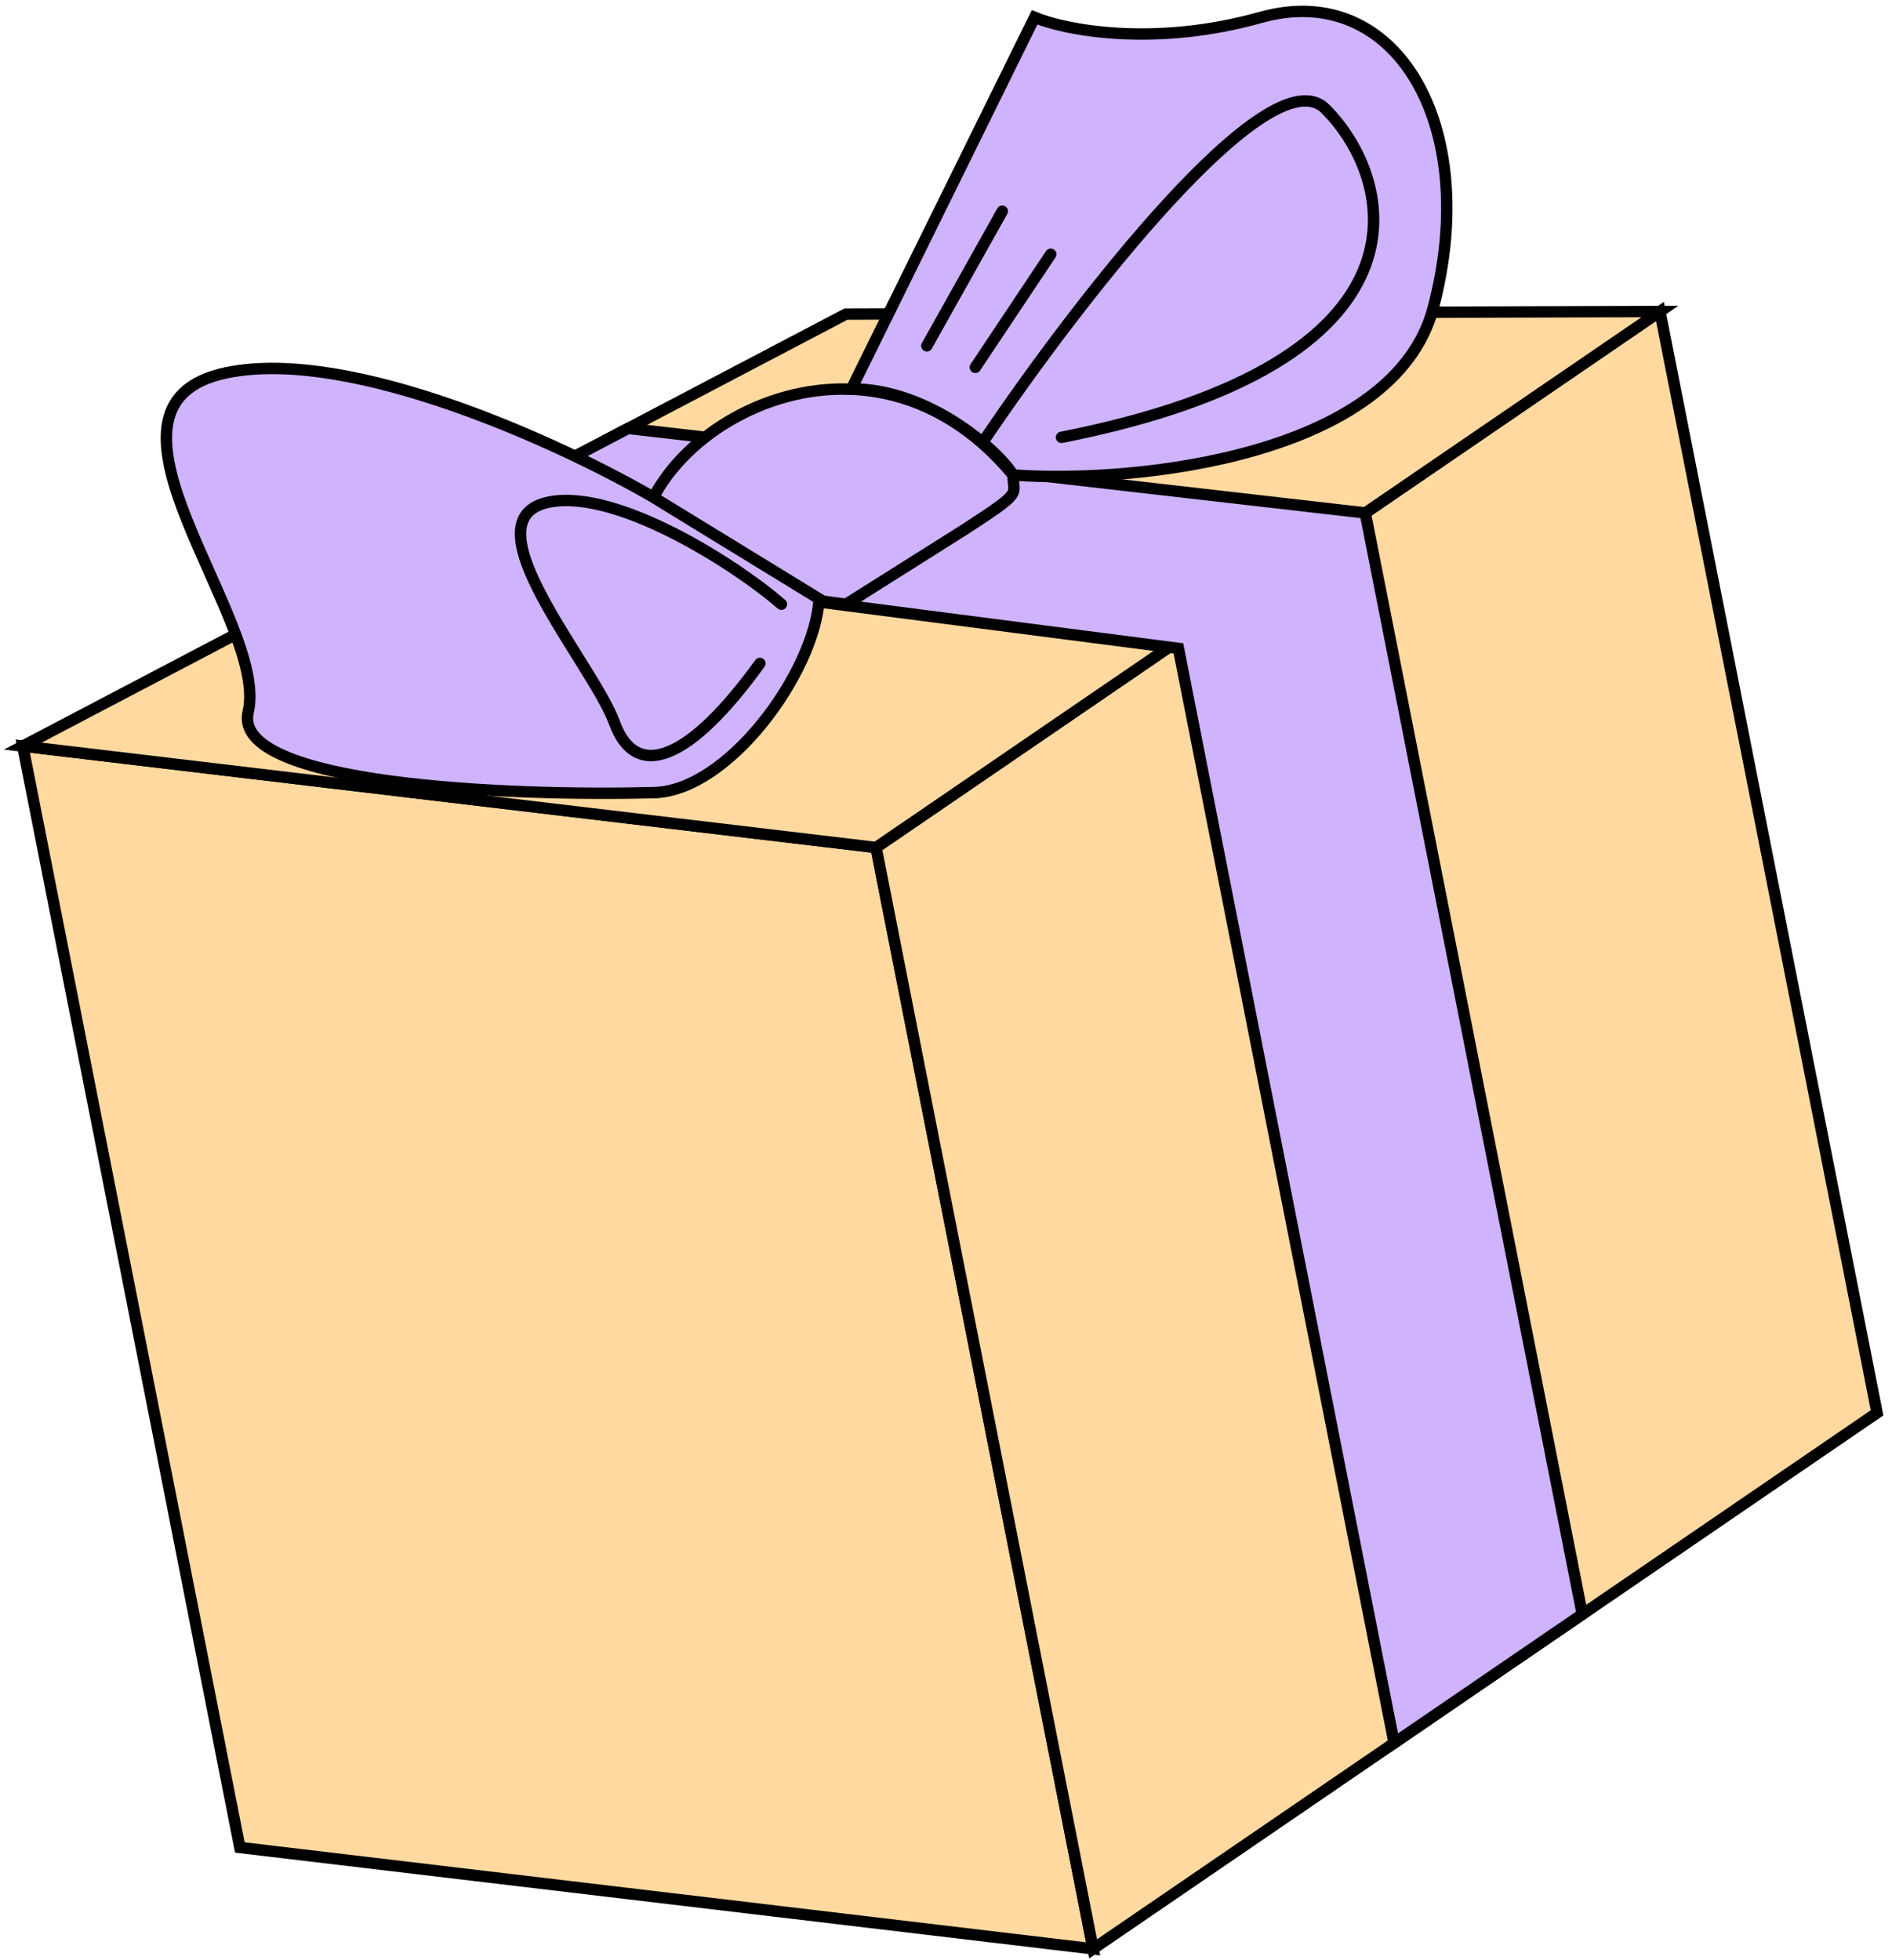
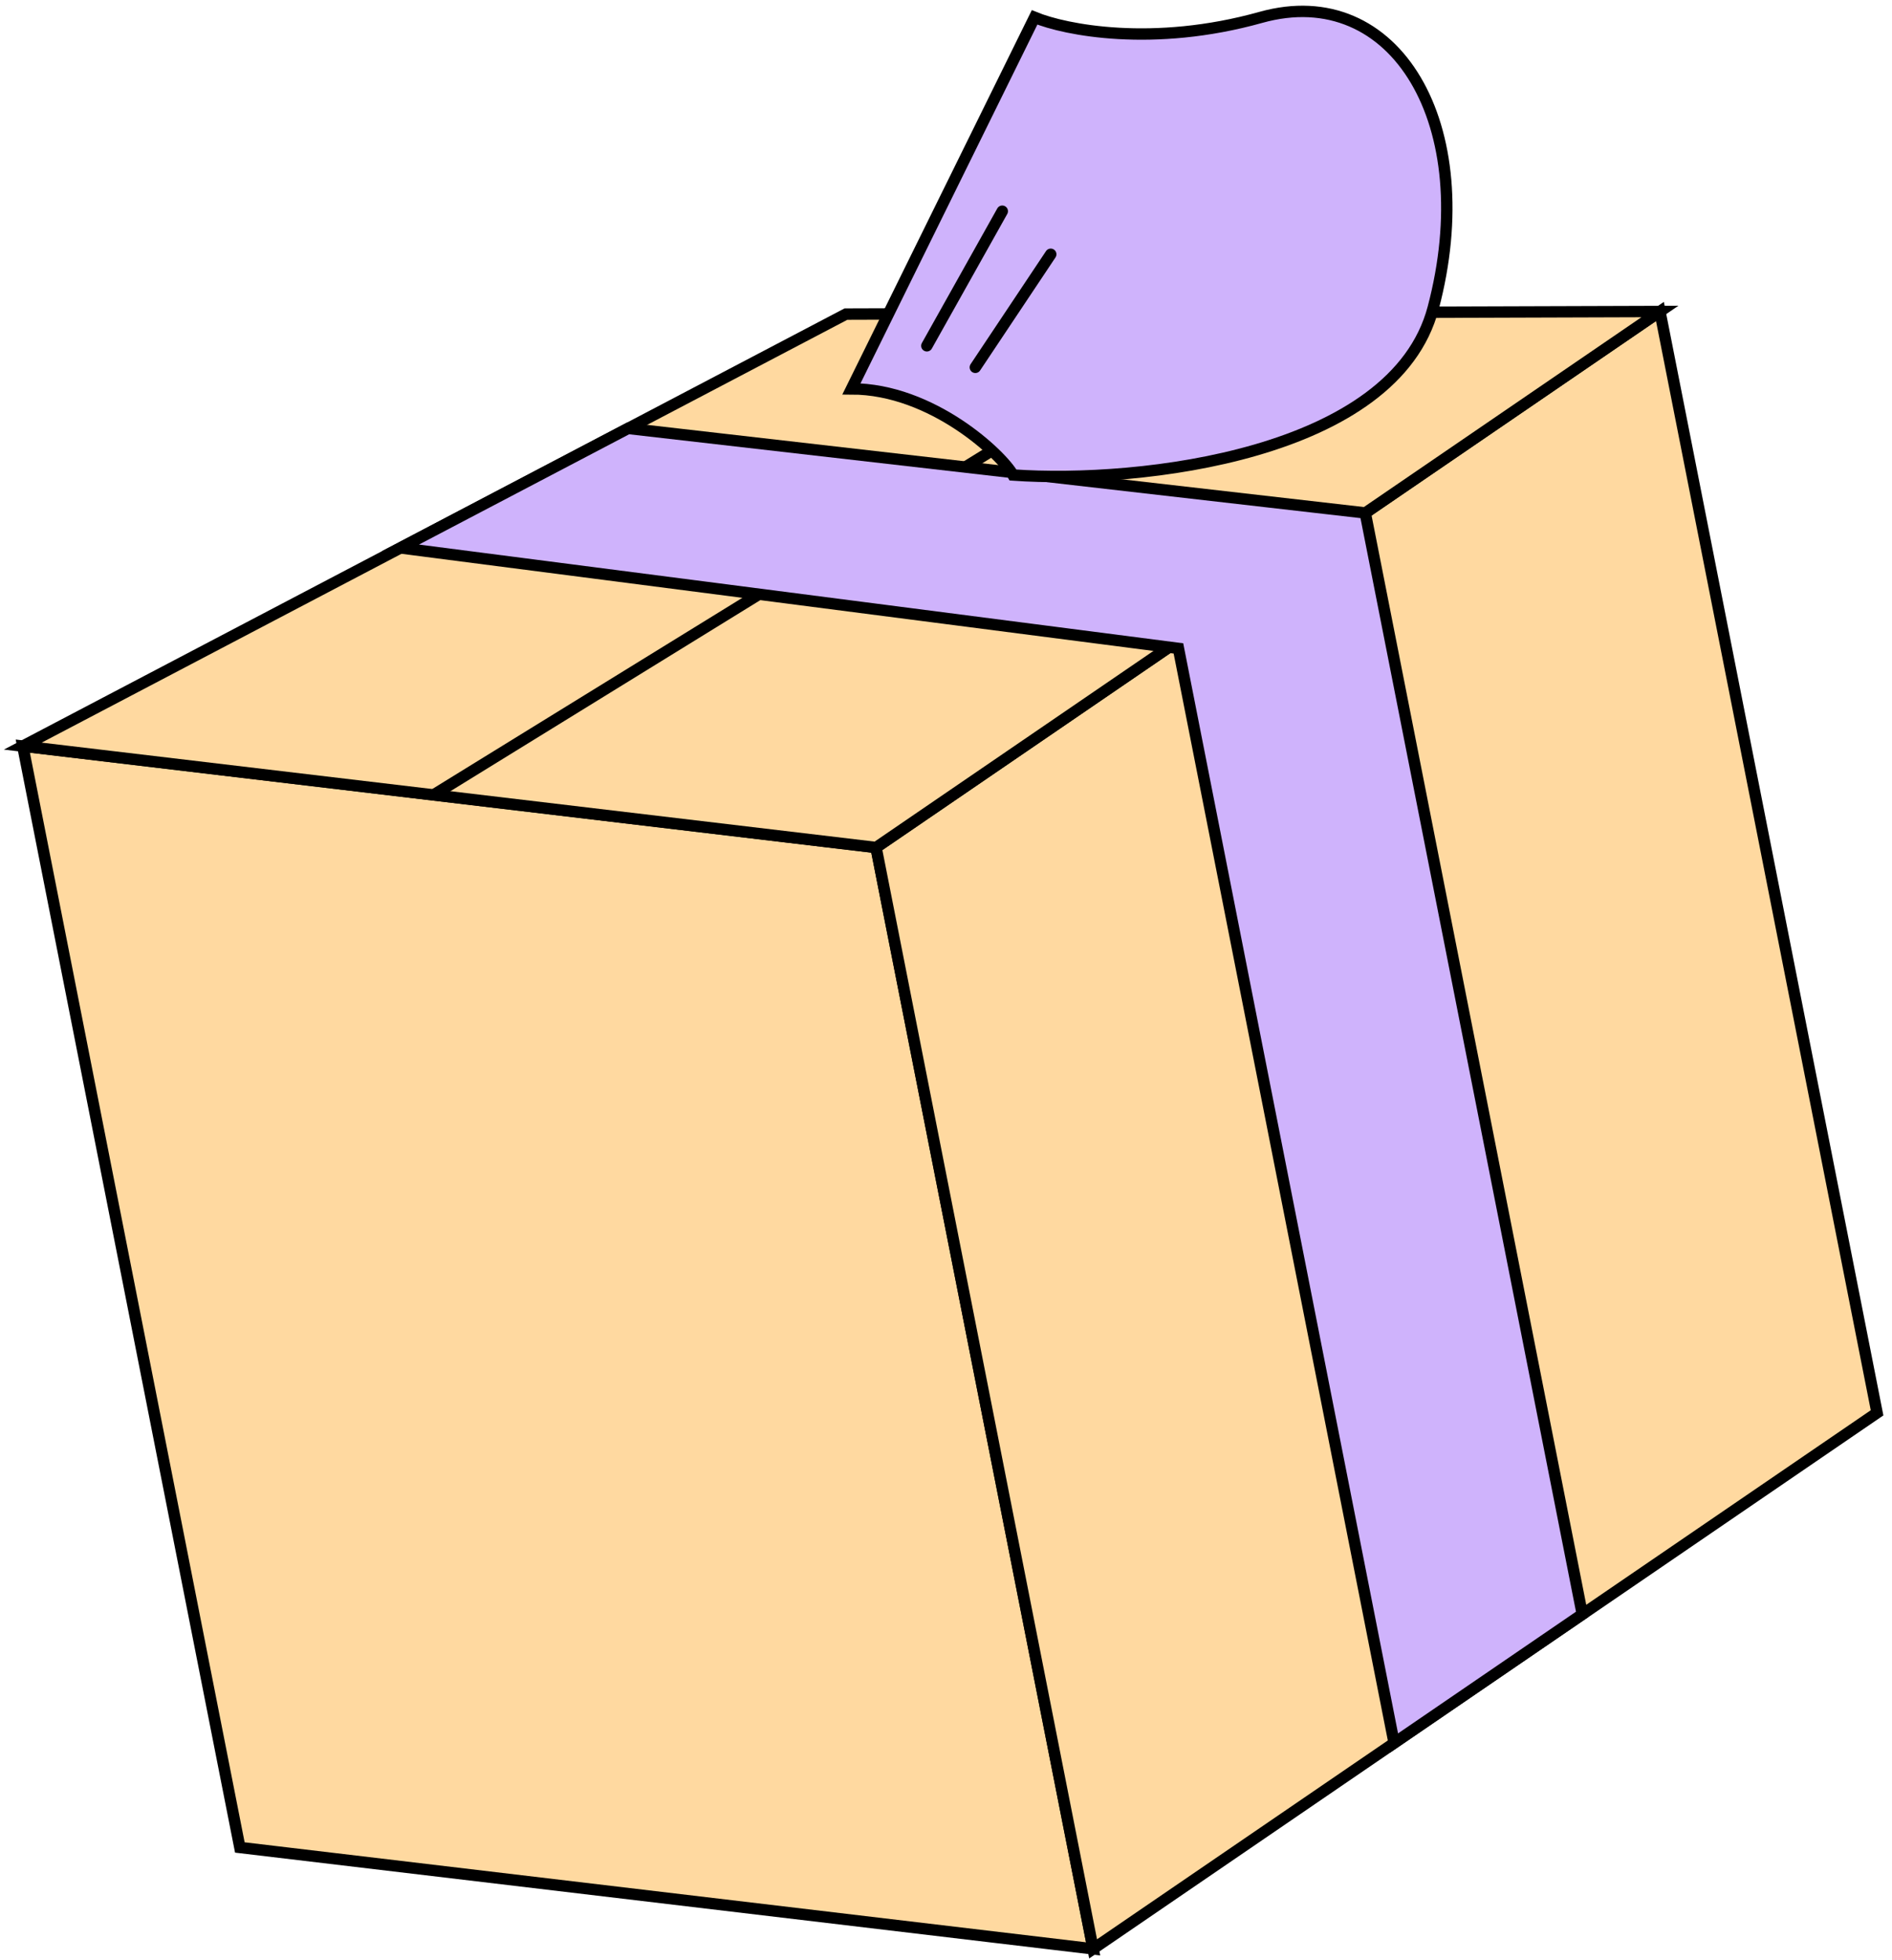
<svg xmlns="http://www.w3.org/2000/svg" width="166" height="172" viewBox="0 0 166 172" fill="none">
  <path d="M95.907 171L21.043 162.102L2 65.466L76.864 74.363L95.907 171Z" fill="#FFD9A0" stroke="black" stroke-miterlimit="10" />
  <path d="M164.69 123.966L95.907 171L76.864 74.363L145.639 27.33L164.69 123.966Z" fill="#FFD9A0" stroke="black" stroke-miterlimit="10" />
  <path d="M2 65.466L76.864 74.363L145.639 27.33L74.22 27.56L2 65.466Z" fill="#FFD9A0" stroke="black" stroke-miterlimit="10" />
  <path d="M38.039 69.748L106.639 27.449" stroke="black" stroke-miterlimit="10" />
  <path d="M35.126 48.075L103.393 56.893L122.317 152.935L138.828 141.642L119.785 45.006L55.106 37.591L35.126 48.075Z" fill="#CFB3FC" stroke="black" stroke-miterlimit="10" />
-   <path d="M74.232 53.017L84.629 46.462C89.921 43.023 88.882 43.51 88.882 41.679C75.177 25.146 53.438 39.318 56.273 50.655L74.232 53.017Z" fill="#CFB3FC" stroke="black" />
  <path d="M90.772 1.525L74.704 34.121C81.793 34.121 87.937 39.947 88.882 41.68C100.066 42.467 122.341 39.885 125.743 27.035C129.997 10.973 122.435 -1.781 110.621 1.525C101.169 4.171 93.45 2.628 90.772 1.525Z" fill="#CFB3FC" stroke="black" />
-   <path d="M19.884 32.704C30.848 30.436 49.342 39.003 57.219 43.569L71.869 52.545C71.491 58.969 63.835 69.551 57.219 69.551C44.774 69.866 20.262 68.89 21.775 62.465C23.665 54.434 6.18 35.538 19.884 32.704Z" fill="#CFB3FC" stroke="black" />
-   <path d="M86.519 38.373C94.395 26.72 111.377 4.643 116.292 9.556C122.435 15.697 126.689 31.759 93.135 38.373" stroke="black" stroke-linecap="round" />
  <path d="M81.32 30.342L87.937 18.532" stroke="black" stroke-linecap="round" />
  <path d="M85.574 32.231L92.19 22.311" stroke="black" stroke-linecap="round" />
-   <path d="M68.561 53.017C64.78 49.71 54.289 42.907 48.24 44.041C40.678 45.459 52.02 58.214 53.91 63.41C55.801 68.606 60.527 66.717 66.67 58.214" stroke="black" stroke-linecap="round" />
</svg>